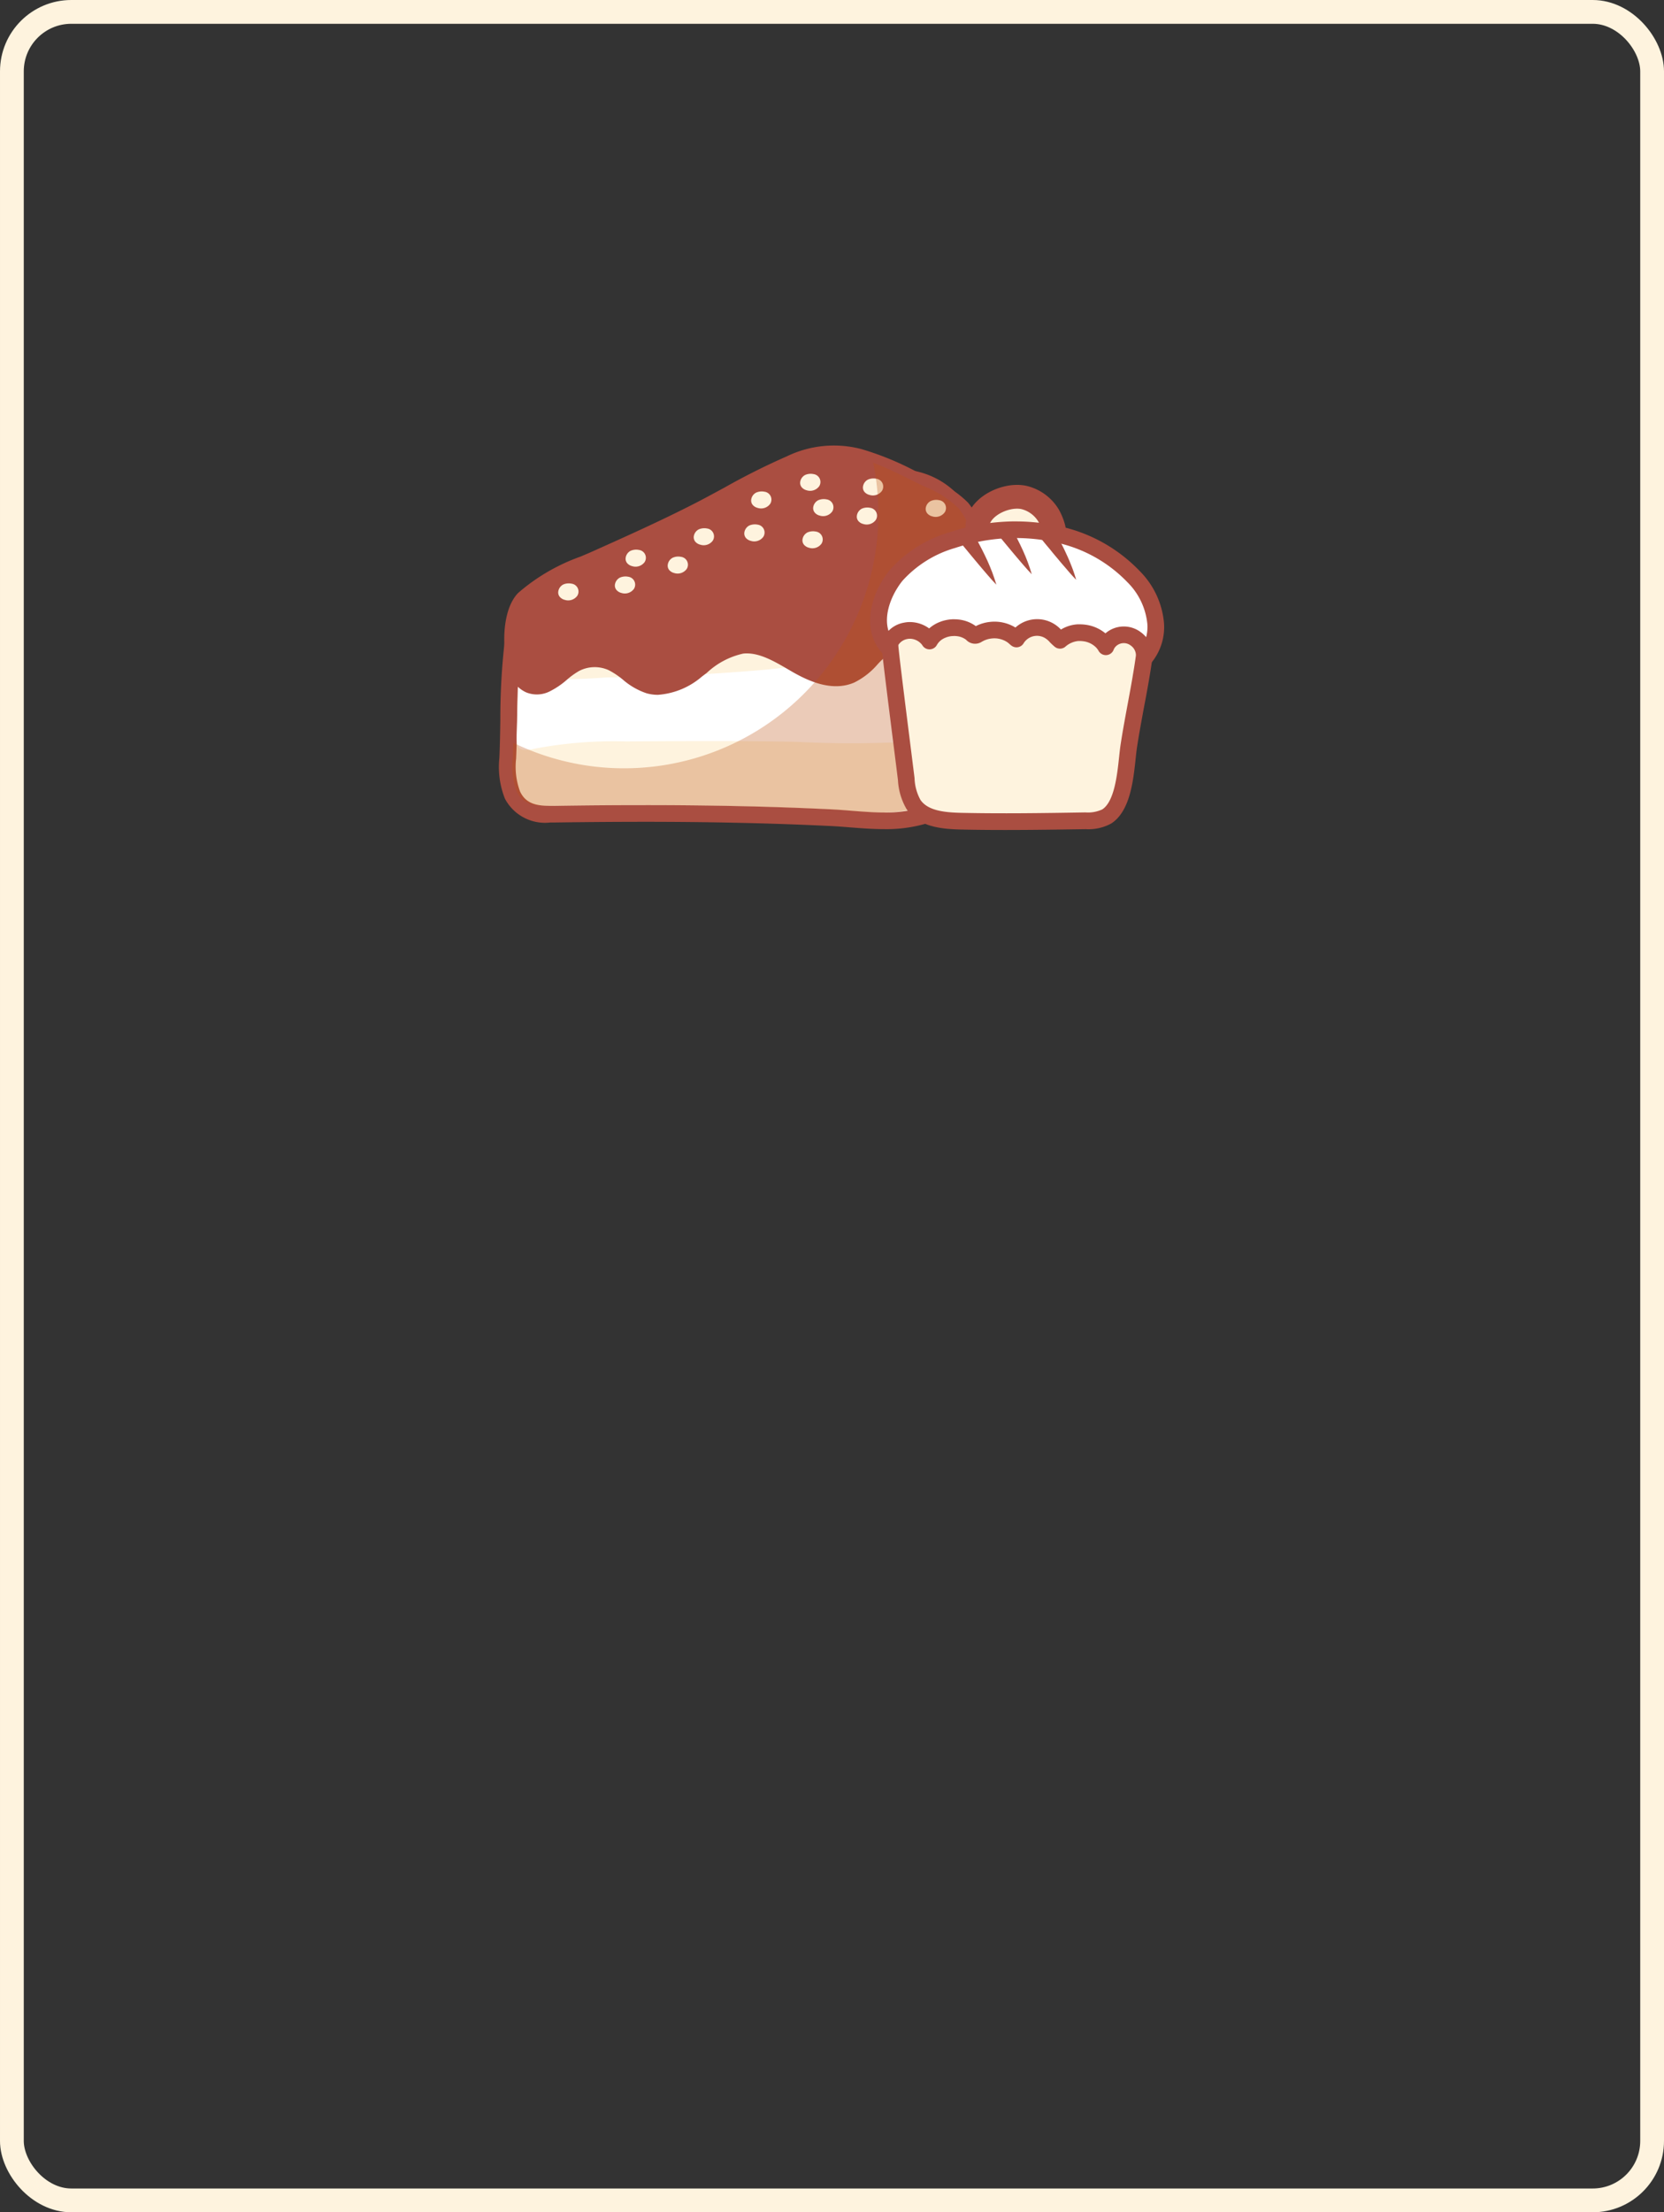
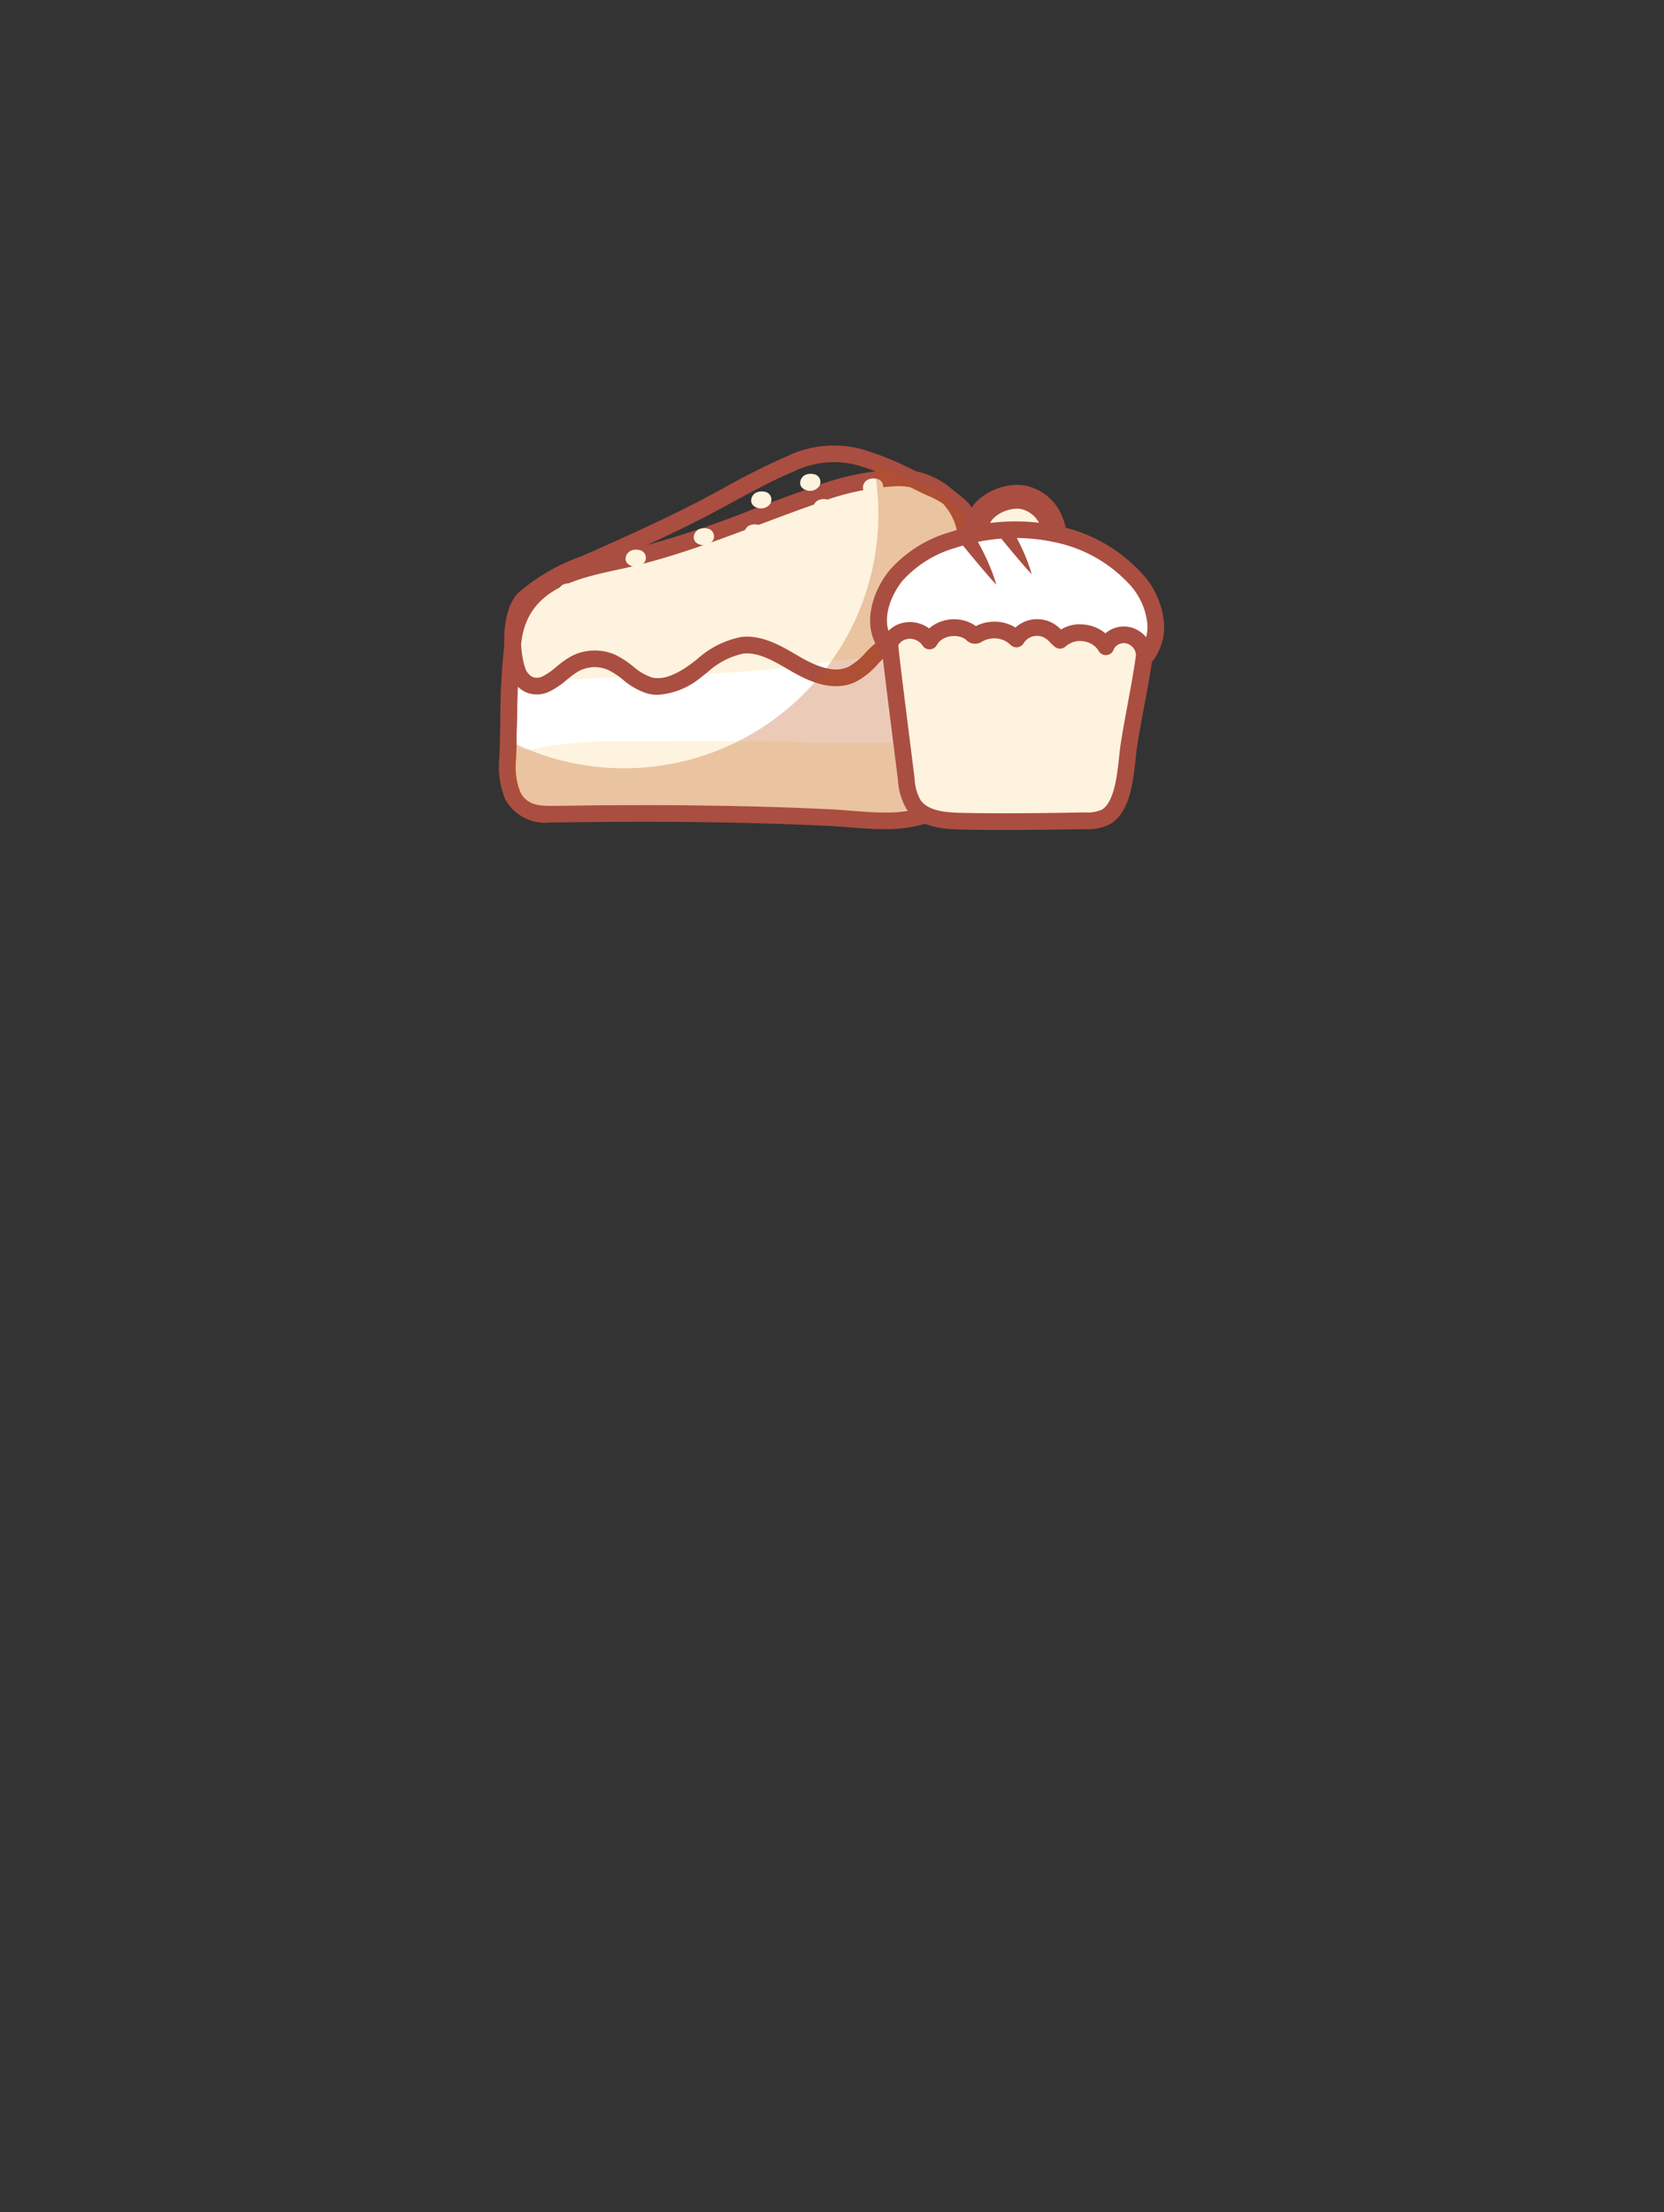
<svg xmlns="http://www.w3.org/2000/svg" width="140" height="186" viewBox="0 0 140 186">
  <rect x="0" y="0" width="140" height="186" fill="#333333" stroke="none" />
  <g id="_4" data-name="4" transform="translate(-17923 -3453)">
    <g id="Сгруппировать_489" data-name="Сгруппировать 489" transform="translate(3967.97 -1933.143)" style="isolation: isolate">
      <g id="Сгруппировать_428" data-name="Сгруппировать 428">
        <g id="Сгруппировать_377" data-name="Сгруппировать 377" transform="translate(13997.029 5425.621)">
-           <path id="Контур_468" data-name="Контур 468" d="M3963.236,127.555c-.942,0-1.891-.073-2.831-.148-.556-.044-1.114-.089-1.661-.116q-3.913-.187-7.83-.27-3.985-.085-7.969-.082-3.7,0-7.392.059l-.4,0a3.1,3.1,0,0,1-3.172-1.6,6.446,6.446,0,0,1-.4-3.1c.047-1.051.063-2.116.08-3.186a56.1,56.1,0,0,1,.389-6.83c.67-4.815,5.17-5.782,8.788-6.56l.2-.043a83.211,83.211,0,0,0,11.535-3.706c1.563-.589,3.129-1.177,4.706-1.726a22.2,22.2,0,0,1,6.884-1.524,6.157,6.157,0,0,1,4.424,1.554,5.533,5.533,0,0,1,1.424,2.538,16.322,16.322,0,0,1,.4,4.777l-.156,9.079c-.01.543-.031,1.088-.051,1.634-.03.82-.061,1.641-.052,2.457l.013.55a6.821,6.821,0,0,1-.551,3.522,4.972,4.972,0,0,1-3,2.277,11.386,11.386,0,0,1-3.371.443Z" transform="translate(-3930.855 -98.022)" fill="#fef3de" />
+           <path id="Контур_468" data-name="Контур 468" d="M3963.236,127.555c-.942,0-1.891-.073-2.831-.148-.556-.044-1.114-.089-1.661-.116q-3.913-.187-7.83-.27-3.985-.085-7.969-.082-3.7,0-7.392.059a3.1,3.1,0,0,1-3.172-1.6,6.446,6.446,0,0,1-.4-3.1c.047-1.051.063-2.116.08-3.186a56.1,56.1,0,0,1,.389-6.83c.67-4.815,5.17-5.782,8.788-6.56l.2-.043a83.211,83.211,0,0,0,11.535-3.706c1.563-.589,3.129-1.177,4.706-1.726a22.2,22.2,0,0,1,6.884-1.524,6.157,6.157,0,0,1,4.424,1.554,5.533,5.533,0,0,1,1.424,2.538,16.322,16.322,0,0,1,.4,4.777l-.156,9.079c-.01.543-.031,1.088-.051,1.634-.03.82-.061,1.641-.052,2.457l.013.55a6.821,6.821,0,0,1-.551,3.522,4.972,4.972,0,0,1-3,2.277,11.386,11.386,0,0,1-3.371.443Z" transform="translate(-3930.855 -98.022)" fill="#fef3de" />
          <path id="Контур_469" data-name="Контур 469" d="M3962.237,97.508a5.5,5.5,0,0,1,3.94,1.358,4.869,4.869,0,0,1,1.234,2.222,15.786,15.786,0,0,1,.368,4.573q-.081,4.541-.158,9.079c-.023,1.369-.116,2.745-.1,4.111a7.521,7.521,0,0,1-.457,3.732,4.307,4.307,0,0,1-2.586,1.937,10.769,10.769,0,0,1-3.166.415c-1.488,0-3-.194-4.459-.265q-3.921-.19-7.845-.272-3.976-.085-7.948-.082-3.722,0-7.441.061c-.125,0-.252,0-.378,0-1.059,0-2.035-.119-2.55-1.2a5.958,5.958,0,0,1-.334-2.769c.145-3.274.008-6.706.462-9.951.615-4.408,4.753-5.219,8.44-6.012,5.612-1.211,10.9-3.567,16.323-5.456a21.493,21.493,0,0,1,6.652-1.483m0-1.405a22.43,22.43,0,0,0-7.114,1.562c-1.588.553-3.183,1.153-4.724,1.732a82.418,82.418,0,0,1-11.434,3.676l-.2.043c-3.626.78-8.593,1.848-9.333,7.147a56.971,56.971,0,0,0-.4,6.92c-.016,1.063-.034,2.121-.081,3.164a7.238,7.238,0,0,0,.469,3.432,3.812,3.812,0,0,0,3.818,2l.4,0q3.711-.055,7.42-.058c2.735,0,5.4.027,7.916.083,2.694.057,5.322.15,7.81.27.545.026,1.1.069,1.65.114.935.073,1.9.149,2.877.149a11.938,11.938,0,0,0,3.575-.475,5.646,5.646,0,0,0,3.414-2.615,7.374,7.374,0,0,0,.634-3.867l-.013-.544c-.008-.808.022-1.617.052-2.427.021-.548.041-1.1.05-1.644l.155-9.079a16.978,16.978,0,0,0-.419-4.979,6.193,6.193,0,0,0-1.614-2.855,6.844,6.844,0,0,0-4.911-1.75Z" transform="translate(-3928.933 -96.103)" fill="#aa4e41" />
        </g>
        <path id="Контур_470" data-name="Контур 470" d="M3970.93,154.779c-.145.007-.315.018-.507.018a70.861,70.861,0,0,0-7.759.182c-2.659.293-5.3.747-7.968.962-4.2.338-8.43.588-12.643.588a54.519,54.519,0,0,1-7.485.061c.007,0-.1,4.059-.117,4.428-.058,1.437-.011,1.848,1.616,1.483a35.724,35.724,0,0,1,7.544-.588c4.78-.032,9.565-.064,14.347.035a89.759,89.759,0,0,0,12.492-.226,1.8,1.8,0,0,0,.9-.276c.661-.5.283-2.961.3-3.752.013-.715.037-1.431.038-2.148C3971.689,154.77,3971.465,154.751,3970.93,154.779Z" transform="translate(10064.067 5286.566)" fill="#fff" />
        <g id="Сгруппировать_378" data-name="Сгруппировать 378" transform="translate(13997.457 5423.593)">
-           <path id="Контур_471" data-name="Контур 471" d="M3972.276,99.019a6.265,6.265,0,0,0-1.315-3.275,8.793,8.793,0,0,0-2.931-1.858,32.586,32.586,0,0,0-5.655-2.429,8.464,8.464,0,0,0-5.876.571c-2.668,1.119-5.142,2.63-7.713,3.945-2.677,1.369-5.426,2.613-8.173,3.842-2.189,1.006-4.727,1.819-6.481,3.536-1.233,1.271-1.124,4.448-.589,6.008a1.7,1.7,0,0,0,2.443,1.145c.908-.417,1.568-1.242,2.449-1.707a3.555,3.555,0,0,1,3.1-.082c1.1.511,1.916,1.579,3.085,1.907,1.416.395,2.874-.409,4.048-1.292s2.365-1.917,3.825-2.069c1.62-.168,3.112.789,4.52,1.6s3.125,1.53,4.617.883c1.224-.53,1.932-1.83,3.068-2.527a3.615,3.615,0,0,1,2.648-.444,8.287,8.287,0,0,0,2.151.512,2.489,2.489,0,0,0,1.825-1.11,5.451,5.451,0,0,0,.793-2.046A14.422,14.422,0,0,0,3972.276,99.019Z" transform="translate(-3932.457 -90.46)" fill="#aa4e41" />
          <path id="Контур_472" data-name="Контур 472" d="M3943.455,109.5a3.519,3.519,0,0,1-.951-.129,5.887,5.887,0,0,1-2-1.151,6.578,6.578,0,0,0-1.194-.795,2.852,2.852,0,0,0-2.478.065,6.491,6.491,0,0,0-1.027.737,6.777,6.777,0,0,1-1.457.987,2.4,2.4,0,0,1-1.987.075,2.645,2.645,0,0,1-1.413-1.63c-.616-1.8-.7-5.226.749-6.725a16.374,16.374,0,0,1,5.255-3.058c.5-.213.973-.414,1.437-.627,2.781-1.245,5.491-2.472,8.146-3.83.846-.433,1.7-.9,2.526-1.346a58.2,58.2,0,0,1,5.235-2.621,9.088,9.088,0,0,1,6.327-.6,24.624,24.624,0,0,1,4.634,1.913c.381.189.762.378,1.145.561l.239.114a8.6,8.6,0,0,1,2.915,1.912,6.77,6.77,0,0,1,1.484,3.636h0a15.036,15.036,0,0,1-.169,5.365,6.154,6.154,0,0,1-.906,2.3,3.19,3.19,0,0,1-2.361,1.406,4.446,4.446,0,0,1-1.665-.323,6.718,6.718,0,0,0-.677-.2,2.9,2.9,0,0,0-2.128.357,6.708,6.708,0,0,0-1.211,1.061,6.244,6.244,0,0,1-1.946,1.512c-1.868.81-3.889-.137-5.246-.919l-.308-.179c-1.235-.722-2.517-1.468-3.788-1.335a6.529,6.529,0,0,0-3.061,1.617c-.139.106-.277.212-.416.316A6.362,6.362,0,0,1,3943.455,109.5Zm-5.311-3.728a4.2,4.2,0,0,1,1.758.378,7.733,7.733,0,0,1,1.462.957,4.783,4.783,0,0,0,1.518.911c.917.256,2.042-.129,3.436-1.177q.2-.153.406-.309a7.755,7.755,0,0,1,3.768-1.9c1.729-.18,3.277.722,4.642,1.519l.3.176c1.739,1,3.005,1.272,3.986.847a5.118,5.118,0,0,0,1.5-1.206,7.878,7.878,0,0,1,1.481-1.275,4.31,4.31,0,0,1,3.169-.53,7.946,7.946,0,0,1,.821.245,3.287,3.287,0,0,0,1.141.251,1.784,1.784,0,0,0,1.287-.814,4.874,4.874,0,0,0,.68-1.786,13.635,13.635,0,0,0,.154-4.867,5.466,5.466,0,0,0-1.146-2.913,7.444,7.444,0,0,0-2.466-1.575l-.243-.116c-.388-.186-.776-.377-1.163-.57a23.588,23.588,0,0,0-4.368-1.814,7.712,7.712,0,0,0-5.426.54c-1.748.733-3.456,1.662-5.107,2.56-.833.453-1.7.922-2.557,1.363-2.686,1.374-5.414,2.609-8.206,3.859-.476.218-.98.433-1.467.641a15.344,15.344,0,0,0-4.809,2.756c-.949.979-.911,3.836-.416,5.278a1.269,1.269,0,0,0,.638.8,1.026,1.026,0,0,0,.848-.061,5.638,5.638,0,0,0,1.154-.8,7.646,7.646,0,0,1,1.26-.891A4.225,4.225,0,0,1,3938.144,105.774Z" transform="translate(-3930.53 -88.532)" fill="#aa4e41" />
        </g>
        <path id="Контур_473" data-name="Контур 473" d="M4023.451,98.153a.789.789,0,0,1,.42-.613,1.167,1.167,0,0,1,.707-.071.668.668,0,0,1,.472,1.023.947.947,0,0,1-1.058.335.8.8,0,0,1-.422-.263A.583.583,0,0,1,4023.451,98.153Z" transform="translate(9998.901 5328.535)" fill="#fef3de" />
        <path id="Контур_474" data-name="Контур 474" d="M4027.535,106.087a.8.8,0,0,1,.42-.612,1.179,1.179,0,0,1,.707-.073.668.668,0,0,1,.472,1.025.945.945,0,0,1-1.056.336.784.784,0,0,1-.422-.265A.59.59,0,0,1,4027.535,106.087Z" transform="translate(9995.911 5322.727)" fill="#fef3de" />
        <path id="Контур_475" data-name="Контур 475" d="M4041.245,108.732a.786.786,0,0,1,.419-.613,1.156,1.156,0,0,1,.7-.072.667.667,0,0,1,.472,1.024.946.946,0,0,1-1.056.334.776.776,0,0,1-.422-.264A.576.576,0,0,1,4041.245,108.732Z" transform="translate(9985.875 5320.791)" fill="#fef3de" />
        <path id="Контур_476" data-name="Контур 476" d="M4005.9,114.023a.791.791,0,0,1,.418-.613,1.188,1.188,0,0,1,.706-.073.668.668,0,0,1,.473,1.026.946.946,0,0,1-1.057.335.8.8,0,0,1-.422-.263A.592.592,0,0,1,4005.9,114.023Z" transform="translate(10011.752 5316.917)" fill="#fef3de" />
        <path id="Контур_477" data-name="Контур 477" d="M3968.632,121.957a.787.787,0,0,1,.418-.613,1.178,1.178,0,0,1,.706-.072.667.667,0,0,1,.471,1.025.946.946,0,0,1-1.056.334.784.784,0,0,1-.422-.263A.581.581,0,0,1,3968.632,121.957Z" transform="translate(10039.035 5311.108)" fill="#fef3de" />
        <path id="Контур_478" data-name="Контур 478" d="M3947.471,132.535a.788.788,0,0,1,.42-.613,1.158,1.158,0,0,1,.706-.071.668.668,0,0,1,.472,1.025.948.948,0,0,1-1.057.334.8.8,0,0,1-.423-.265A.572.572,0,0,1,3947.471,132.535Z" transform="translate(10054.526 5303.365)" fill="#fef3de" />
        <path id="Контур_479" data-name="Контур 479" d="M3965.264,130.373a.789.789,0,0,1,.42-.613,1.176,1.176,0,0,1,.707-.073.669.669,0,0,1,.472,1.024.948.948,0,0,1-1.058.336.8.8,0,0,1-.422-.265A.575.575,0,0,1,3965.264,130.373Z" transform="translate(10041.5 5304.947)" fill="#fef3de" />
        <path id="Контур_480" data-name="Контур 480" d="M3990.027,115.227a.791.791,0,0,1,.421-.611,1.177,1.177,0,0,1,.706-.073.669.669,0,0,1,.472,1.024.943.943,0,0,1-1.056.334.8.8,0,0,1-.424-.263A.6.6,0,0,1,3990.027,115.227Z" transform="translate(10023.371 5316.035)" fill="#fef3de" />
        <path id="Контур_481" data-name="Контур 481" d="M3981.854,124.122a.783.783,0,0,1,.421-.613,1.16,1.16,0,0,1,.7-.073.667.667,0,0,1,.473,1.023.946.946,0,0,1-1.058.335.8.8,0,0,1-.422-.263A.58.58,0,0,1,3981.854,124.122Z" transform="translate(10029.355 5309.524)" fill="#fef3de" />
        <path id="Контур_482" data-name="Контур 482" d="M4008.061,103.687a.782.782,0,0,1,.42-.611,1.168,1.168,0,0,1,.706-.073.667.667,0,0,1,.472,1.023.946.946,0,0,1-1.057.335.793.793,0,0,1-.422-.264A.572.572,0,0,1,4008.061,103.687Z" transform="translate(10010.168 5324.483)" fill="#fef3de" />
        <path id="Контур_483" data-name="Контур 483" d="M4024.17,116.188a.787.787,0,0,1,.419-.611,1.183,1.183,0,0,1,.707-.073.669.669,0,0,1,.472,1.024.947.947,0,0,1-1.058.334.8.8,0,0,1-.422-.263A.586.586,0,0,1,4024.17,116.188Z" transform="translate(9998.375 5315.331)" fill="#fef3de" />
-         <path id="Контур_484" data-name="Контур 484" d="M4062.879,106.33a.79.79,0,0,1,.421-.611,1.158,1.158,0,0,1,.706-.071.664.664,0,0,1,.472,1.022.943.943,0,0,1-1.056.337.8.8,0,0,1-.424-.265A.6.6,0,0,1,4062.879,106.33Z" transform="translate(9970.035 5322.548)" fill="#fef3de" />
        <path id="Контур_485" data-name="Контур 485" d="M4043.167,99.6a.778.778,0,0,1,.419-.612,1.169,1.169,0,0,1,.706-.073.666.666,0,0,1,.471,1.023.944.944,0,0,1-1.056.335.8.8,0,0,1-.424-.263A.579.579,0,0,1,4043.167,99.6Z" transform="translate(9984.468 5327.478)" fill="#fef3de" />
        <path id="Контур_486" data-name="Контур 486" d="M3973.021,101.062a6.261,6.261,0,0,0-1.315-3.275,8.793,8.793,0,0,0-2.931-1.858c-1.4-.672-2.79-1.423-4.249-1.974a21.394,21.394,0,0,1-20.938,25.694,21.282,21.282,0,0,1-9.343-2.146c-.012.447-.025.892-.045,1.334a5.962,5.962,0,0,0,.334,2.769c.575,1.21,1.724,1.217,2.928,1.2,5.129-.079,10.259-.088,15.388.023q3.925.086,7.845.272c2.517.121,5.156.6,7.625-.151a4.306,4.306,0,0,0,2.586-1.937,7.518,7.518,0,0,0,.457-3.732c0-.207,0-.412,0-.62.379-.809.089-2.8.1-3.488v-.007c.013-.714.036-1.428.038-2.141.012-.742.027-1.485.038-2.229a2.84,2.84,0,0,0,.53-.57,5.451,5.451,0,0,0,.793-2.046A14.416,14.416,0,0,0,3973.021,101.062Z" transform="translate(10063.969 5331.09)" fill="#bd5311" opacity="0.3" style="mix-blend-mode: multiply;isolation: isolate" />
        <path id="Контур_487" data-name="Контур 487" d="M4079.3,108.012c-.986-2.132,2.015-3.737,3.777-3.3a3.325,3.325,0,0,1,1.983,1.449c.21.331.96,1.942.132,2.01" transform="translate(9958.156 5323.27)" fill="#fef3de" stroke="#aa4e41" stroke-linecap="round" stroke-linejoin="round" stroke-width="2" />
        <path id="Контур_488" data-name="Контур 488" d="M4060.357,127.716a24.529,24.529,0,0,1-3.52-.237l-.207-.031c-2.085-.3-5.24-.757-7.069-2-2.073-1.41-1.725-4.028-.457-6a7.1,7.1,0,0,1,.44-.608,10.008,10.008,0,0,1,4.751-2.985c.493-.16.982-.3,1.459-.414a16.633,16.633,0,0,1,1.79-.327c.529-.067,1.063-.108,1.6-.123l.475-.005c.456,0,.911.018,1.365.057a15.258,15.258,0,0,1,1.981.293,12.46,12.46,0,0,1,6.566,3.59,6.471,6.471,0,0,1,1.861,3.935,4,4,0,0,1-2.242,3.918,5.833,5.833,0,0,1-1.667.372A60.085,60.085,0,0,1,4060.357,127.716Z" transform="translate(9980.869 5315.694)" fill="#fff" />
        <path id="Контур_489" data-name="Контур 489" d="M4057.67,113.761c.44,0,.879.018,1.318.055a14.588,14.588,0,0,1,1.891.28,11.755,11.755,0,0,1,6.2,3.381,5.738,5.738,0,0,1,1.673,3.493,3.319,3.319,0,0,1-1.814,3.237,5.31,5.31,0,0,1-1.475.319,59.573,59.573,0,0,1-7.052.562,24.027,24.027,0,0,1-3.41-.229c-2.059-.3-5.23-.725-6.981-1.918-1.767-1.2-1.274-3.467-.262-5.038a5.783,5.783,0,0,1,.392-.547,9.5,9.5,0,0,1,4.429-2.76c.471-.155.942-.289,1.4-.4l.013,0a15.588,15.588,0,0,1,1.7-.309h0q.76-.1,1.53-.118c.151,0,.3-.007.447-.007m0-1.4c-.161,0-.323,0-.484.006-.555.019-1.116.062-1.667.129a17.4,17.4,0,0,0-1.855.338q-.788.19-1.528.436a10.693,10.693,0,0,0-5.078,3.209,7.821,7.821,0,0,0-.484.67c-1.449,2.255-1.81,5.283.656,6.959,1.96,1.334,5.081,1.786,7.36,2.115l.21.03a24.99,24.99,0,0,0,3.611.245,60.327,60.327,0,0,0,7.221-.572,6.509,6.509,0,0,0,1.858-.423,4.721,4.721,0,0,0,2.666-4.6,7.056,7.056,0,0,0-2.049-4.373,13.15,13.15,0,0,0-6.931-3.8,15.912,15.912,0,0,0-2.071-.307c-.478-.04-.955-.061-1.434-.061Z" transform="translate(9982.808 5317.618)" fill="#aa4e41" />
        <g id="Сгруппировать_379" data-name="Сгруппировать 379" transform="translate(14029.208 5438.203)">
          <path id="Контур_490" data-name="Контур 490" d="M4073.064,147.881a1.709,1.709,0,0,0-.722-1.258,1.659,1.659,0,0,0-1.819-.117,1.607,1.607,0,0,0-.25.176,1.526,1.526,0,0,0-.3.341,1.328,1.328,0,0,0-.138.27,2.077,2.077,0,0,0-.333-.442,2.543,2.543,0,0,0-1.467-.715,2.778,2.778,0,0,0-.417-.027c-.046,0-.093,0-.139.005a2.612,2.612,0,0,0-1.5.641c-.4-.325-.6-.672-1.069-.881a2.021,2.021,0,0,0-2.594.768c-.057-.039-.122-.1-.182-.157a2.5,2.5,0,0,0-.289-.211,2.679,2.679,0,0,0-1.709-.367,2.733,2.733,0,0,0-.885.255c-.415.2-.367.288-.743-.007a2.269,2.269,0,0,0-1.136-.449c-.091-.01-.184-.016-.278-.018l-.139,0-.138.01a2.674,2.674,0,0,0-.546.111c-.043.015-.088.028-.131.047a2,2,0,0,0-.252.11,2.067,2.067,0,0,0-.883.843,1.85,1.85,0,0,0-.385-.429,2.029,2.029,0,0,0-1.34-.457,1.692,1.692,0,0,0-.286.033,1.711,1.711,0,0,0-1.31,1.028,1.513,1.513,0,0,0,0,.465c.141,1.476,1.086,8.824,1.351,10.985a4.66,4.66,0,0,0,.624,2.146c.835,1.2,2.527,1.351,3.992,1.383,3.494.076,6.983.023,10.477-.035a3.342,3.342,0,0,0,1.785-.368c1.593-1.038,1.6-4.33,1.858-5.977.281-1.835.661-3.669.977-5.5.016-.092.033-.183.046-.275q.143-.824.258-1.648A1.511,1.511,0,0,0,4073.064,147.881Z" transform="translate(-4050.967 -144.982)" fill="#fef3de" />
          <path id="Контур_491" data-name="Контур 491" d="M4059.434,160.792c-1.248,0-2.48-.011-3.716-.038-1.786-.04-3.573-.271-4.554-1.685a5.344,5.344,0,0,1-.744-2.463c-.077-.63-.213-1.707-.37-2.951-.393-3.117-.882-7-.983-8.05a2.1,2.1,0,0,1,.017-.683,2.387,2.387,0,0,1,1.86-1.565,2.336,2.336,0,0,1,.4-.046,2.758,2.758,0,0,1,1.7.535,2.909,2.909,0,0,1,.606-.414,2.66,2.66,0,0,1,.317-.14c.045-.018.091-.035.136-.05l.041-.013a3.362,3.362,0,0,1,.69-.14l.158-.012h.047l.139,0c.131,0,.245.009.357.022a2.985,2.985,0,0,1,1.434.552l.055-.028a3.419,3.419,0,0,1,1.115-.323,3.375,3.375,0,0,1,2.16.468l.006,0a2.727,2.727,0,0,1,3.827.173,3.032,3.032,0,0,1,1.382-.439l.111,0h.043a3.508,3.508,0,0,1,.549.034,3.276,3.276,0,0,1,1.658.724l.021-.018a2.309,2.309,0,0,1,.364-.255,2.367,2.367,0,0,1,2.572.162,2.409,2.409,0,0,1,1.011,1.787v.008a2.206,2.206,0,0,1-.016.4c-.078.562-.166,1.124-.262,1.674-.008.056-.02.128-.033.2l-.012.072c-.125.728-.26,1.454-.4,2.181-.2,1.087-.411,2.212-.58,3.312-.046.293-.084.655-.125,1.039-.2,1.854-.469,4.393-2.043,5.419a3.985,3.985,0,0,1-2.156.482C4063.845,160.759,4061.615,160.792,4059.434,160.792Zm-8-16.079h-.042a.961.961,0,0,0-.167.019,1.138,1.138,0,0,0-.769.495,1.321,1.321,0,0,0,.01.237c.1,1.04.608,5.071.979,8.015.157,1.246.293,2.325.371,2.958a4.039,4.039,0,0,0,.5,1.832c.623.9,2.017,1.05,3.431,1.082,3.368.073,6.726.027,10.45-.036a2.84,2.84,0,0,0,1.414-.255c1.015-.661,1.254-2.906,1.413-4.391.043-.4.083-.779.134-1.1.172-1.121.383-2.257.587-3.355.134-.72.268-1.441.392-2.162l.013-.076c.011-.061.021-.122.03-.183q.143-.829.256-1.642a.782.782,0,0,0,0-.142,1.012,1.012,0,0,0-.431-.725.952.952,0,0,0-1.207.027.829.829,0,0,0-.157.179.685.685,0,0,0-.073.14.7.7,0,0,1-1.27.1,1.379,1.379,0,0,0-.221-.293,1.829,1.829,0,0,0-1.063-.512,2.163,2.163,0,0,0-.315-.021l-.1,0a1.907,1.907,0,0,0-1.114.494.7.7,0,0,1-.877-.011,5.246,5.246,0,0,1-.417-.39,1.616,1.616,0,0,0-.491-.392,1.323,1.323,0,0,0-1.729.522.7.7,0,0,1-.977.184,1.77,1.77,0,0,1-.2-.163l-.045-.042a1.765,1.765,0,0,0-.2-.146,1.966,1.966,0,0,0-1.259-.267,2.012,2.012,0,0,0-.656.188c-.062.031-.112.058-.155.081a1.028,1.028,0,0,1-1.332-.167,1.566,1.566,0,0,0-.784-.3c-.069-.008-.14-.012-.212-.013l-.213.011a1.948,1.948,0,0,0-.385.08l-.019.006-.042.015-.044.018a1.3,1.3,0,0,0-.165.072,1.377,1.377,0,0,0-.591.555.7.7,0,0,1-.592.366.693.693,0,0,1-.615-.323,1.169,1.169,0,0,0-.241-.267A1.32,1.32,0,0,0,4051.432,144.713Z" transform="translate(-4049.048 -143.07)" fill="#aa4e41" />
        </g>
        <path id="Контур_492" data-name="Контур 492" d="M4075.581,123.715c-.248-.257-.488-.52-.713-.788s-.461-.527-.683-.8-.452-.529-.669-.8-.445-.53-.661-.8l-.746-.906c.472-.155.942-.289,1.4-.4.123.2.242.4.361.6.172.306.341.618.5.931s.313.634.461.955.279.65.407.981S4075.479,123.374,4075.581,123.715Z" transform="translate(9963.276 5311.585)" fill="#aa4e41" />
        <path id="Контур_493" data-name="Контур 493" d="M4087.073,121.664c-.248-.26-.486-.52-.713-.788s-.459-.529-.682-.8-.451-.53-.669-.8-.444-.529-.659-.8l-.611-.741q.76-.1,1.53-.118c.032.054.063.106.093.159.174.309.343.619.505.931s.311.632.462.954.278.65.406.981S4086.971,121.322,4087.073,121.664Z" transform="translate(9954.763 5312.761)" fill="#aa4e41" />
-         <path id="Контур_494" data-name="Контур 494" d="M4099.813,122.262c-.247-.257-.487-.519-.712-.787s-.461-.528-.685-.8-.451-.53-.667-.8-.446-.529-.661-.8l-1.053-1.278a14.585,14.585,0,0,1,1.891.281c.058.1.119.2.177.3.171.307.339.619.505.93s.311.635.459.955.28.653.408.982S4099.713,121.92,4099.813,122.262Z" transform="translate(9945.76 5312.629)" fill="#aa4e41" />
      </g>
    </g>
    <g id="Прямоугольник_306" data-name="Прямоугольник 306" transform="translate(17923 3453)" fill="rgba(255,255,255,0)" stroke="#fef3de" stroke-width="2">
      <rect width="140" height="186" rx="6" stroke="none" />
-       <rect x="1" y="1" width="138" height="184" rx="5" fill="none" />
    </g>
  </g>
</svg>